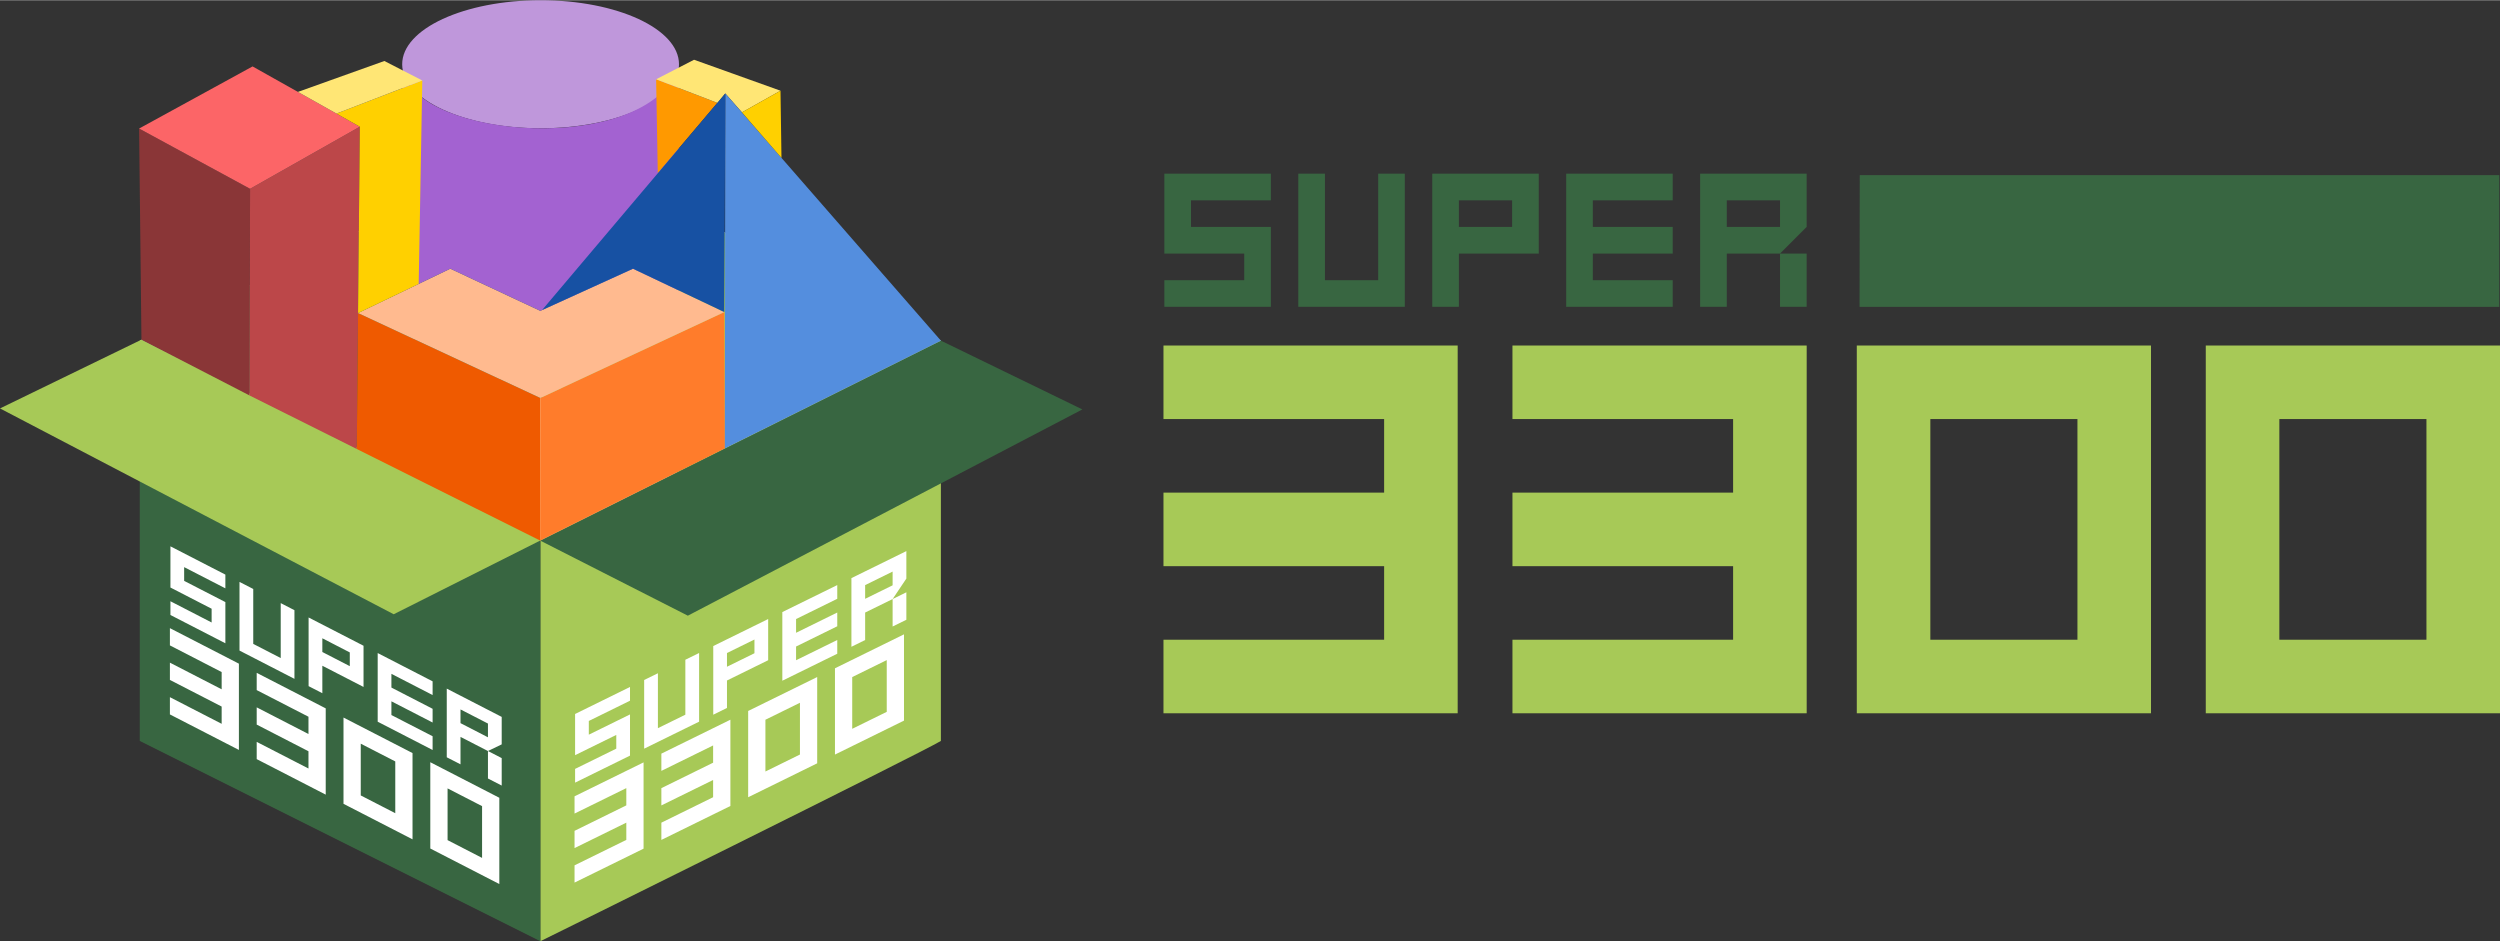
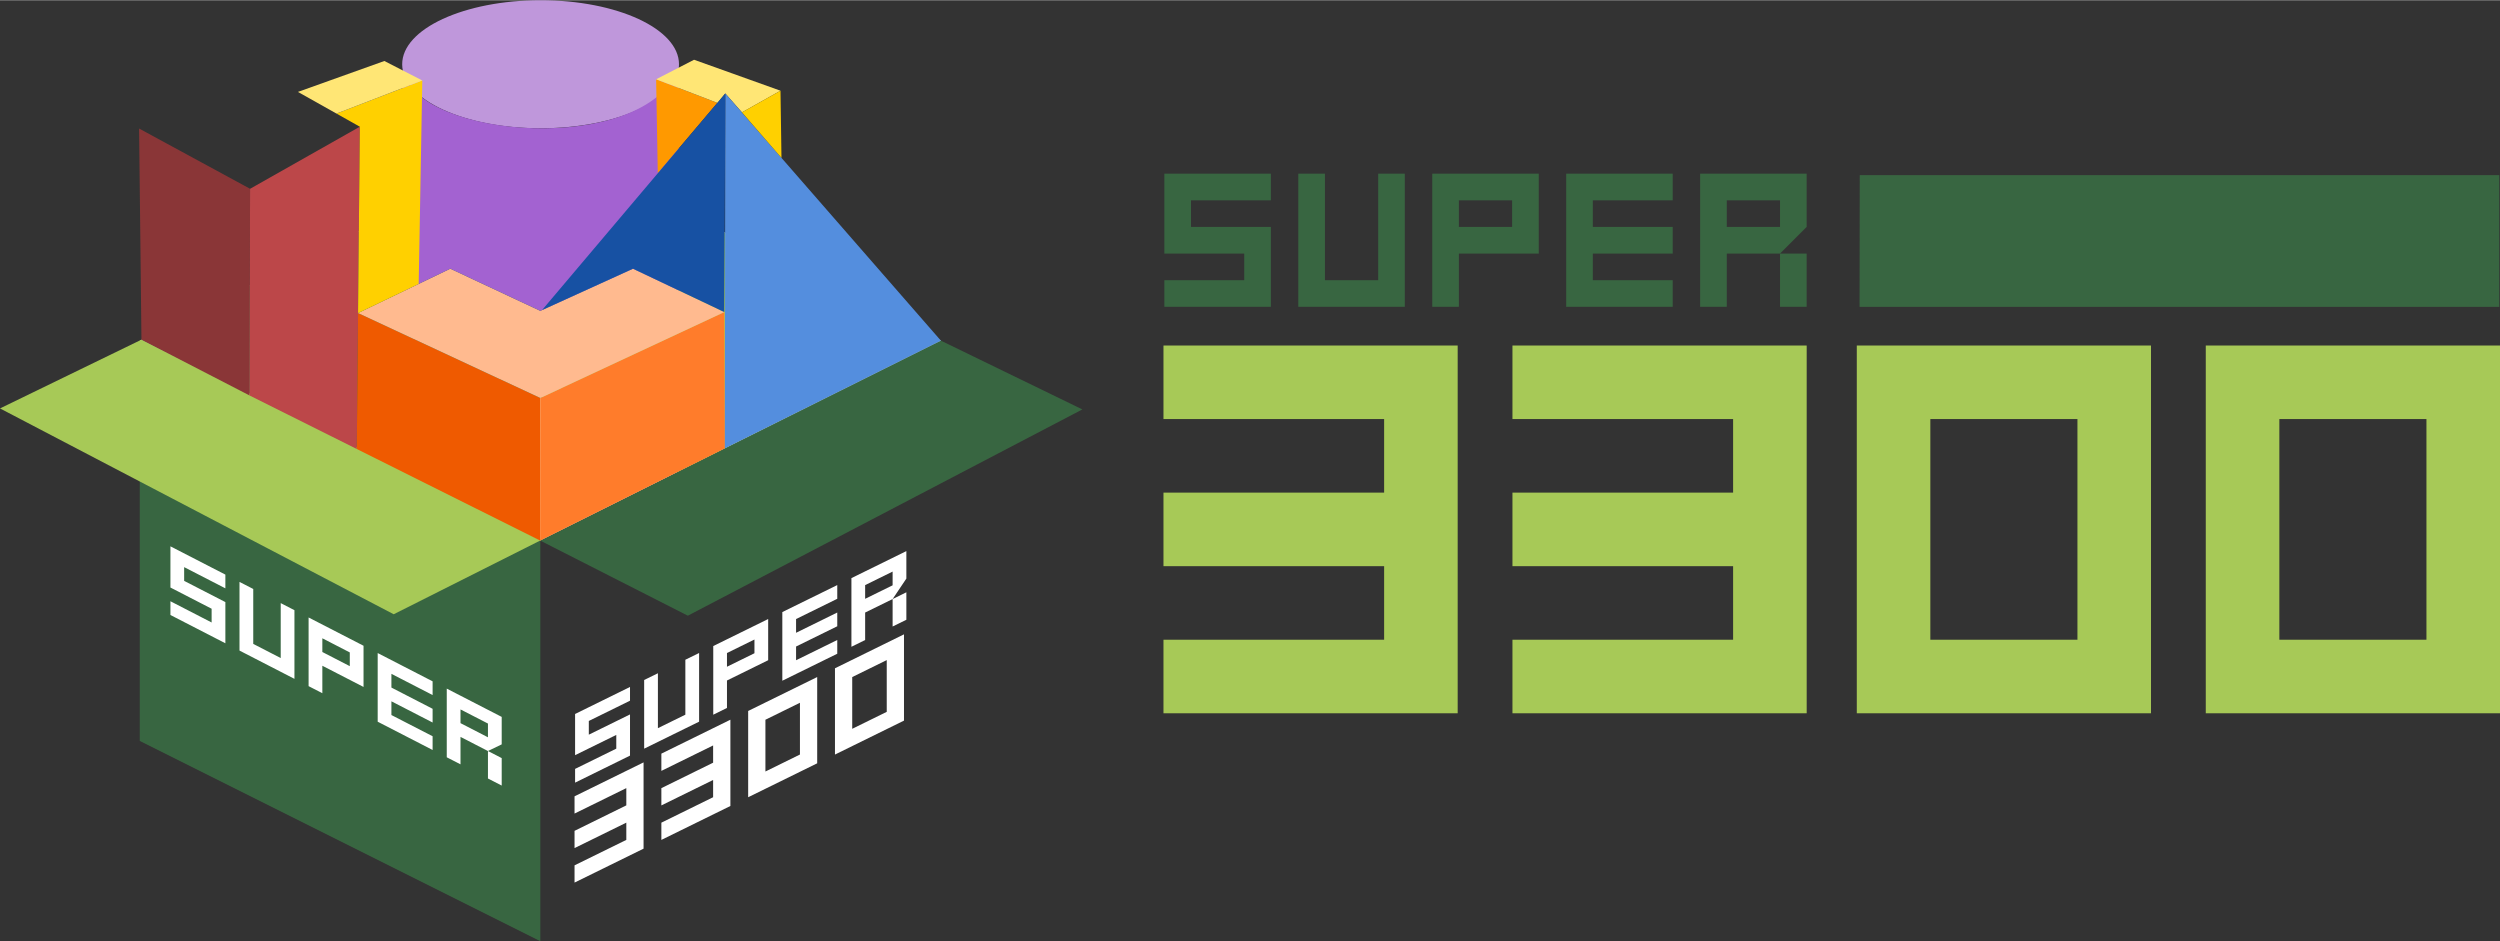
<svg xmlns="http://www.w3.org/2000/svg" xml:space="preserve" width="1264px" height="476px" version="1.1" style="shape-rendering:geometricPrecision; text-rendering:geometricPrecision; image-rendering:optimizeQuality; fill-rule:evenodd; clip-rule:evenodd" viewBox="0 0 1049.27 394.94">
  <rect x="0" y="0" width="1049.27" height="394.94" fill="#333333" stroke="none" />
  <defs>
    <style type="text/css">
   
    .fil16 {fill:#1751A3}
    .fil2 {fill:#386641}
    .fil15 {fill:#548EDE}
    .fil4 {fill:#8A3637}
    .fil12 {fill:#A362D1}
    .fil1 {fill:#A7C957}
    .fil5 {fill:#BC4749}
    .fil10 {fill:#BF97DB}
    .fil7 {fill:#EF5A00}
    .fil0 {fill:#F2E8CF}
    .fil6 {fill:#FC6567}
    .fil8 {fill:#FF7C2B}
    .fil13 {fill:#FF9900}
    .fil9 {fill:#FFBA8F}
    .fil17 {fill:#FFD000}
    .fil14 {fill:#FFE675}
    .fil18 {fill:#386641;fill-rule:nonzero}
    .fil11 {fill:#A7C957;fill-rule:nonzero}
    .fil3 {fill:white;fill-rule:nonzero}
   
  </style>
  </defs>
  <g id="Слой_x0020_1">
    <polygon class="fil0" points="58.66,142.88 226.78,58.7 394.9,142.88 226.78,226.82 " />
    <polygon class="fil1" points="226.78,166.94 226.78,58.94 394.9,142.88 284.24,198.13 " />
-     <path class="fil1" d="M226.78 394.94c0.12,0 159.76,-78.98 168.12,-84.06l0 -168 -168.12 83.94 0 168.12z" />
    <polygon class="fil2" points="58.66,142.88 226.78,226.82 226.78,394.94 58.66,310.88 " />
-     <path class="fil3" d="M71.31 299.75l0 -7.24 21.72 11.18 0 -7.24 -21.72 -11.18 0 -7.25 21.72 11.19 0 -7.24 -21.72 -11.19 0 -7.24 28.96 14.91 0 36.21 -28.96 -14.91zm36.43 18.76l0 -7.24 21.73 11.18 0 -7.24 -21.73 -11.19 0 -7.24 21.73 11.19 0 -7.25 -21.73 -11.18 0 -7.24 28.97 14.91 0 36.21 -28.97 -14.91zm58.16 22.7l0 -21.73 -14.49 -7.45 0 21.72 14.49 7.46zm-21.73 -3.94l0 -36.21 28.97 14.91 0 36.21 -28.97 -14.91zm58.16 22.7l0 -21.73 -14.48 -7.45 0 21.72 14.48 7.46zm-21.73 -3.94l0 -36.22 28.97 14.92 0 36.21 -28.97 -14.91z" />
    <path class="fil3" d="M71.53 258.02l0 -5.77 17.29 8.91 0 -5.77 -17.29 -8.9 0 -17.29 23.06 11.87 0 5.76 -17.3 -8.9 0 5.77 17.3 8.9 0 17.29 -23.06 -11.87zm28.99 14.93l0 -28.82 5.77 2.97 0 23.05 11.53 5.94 0 -23.06 5.76 2.97 0 28.82 -23.06 -11.87zm46.29 6.54l0 -5.76 -11.52 -5.94 0 5.76 11.52 5.94zm-17.29 8.39l0 -28.82 23.06 11.87 0 17.29 -17.29 -8.9 0 11.53 -5.77 -2.97zm29 14.93l0 -28.82 23.05 11.87 0 5.76 -17.29 -8.9 0 5.76 17.29 8.91 0 5.76 -17.29 -8.9 0 5.76 17.29 8.9 0 5.77 -23.05 -11.87zm46.28 23.83l0 -11.53 5.77 2.97 0 11.53 -5.77 -2.97zm0 -17.29l0 -5.77 -11.52 -5.93 0 5.76 11.52 5.94zm-17.29 8.39l0 -28.82 23.06 11.87 0 11.53 -5.77 2.79 -11.52 -5.93 0 11.52 -5.77 -2.96z" />
    <path class="fil3" d="M241.14 370.33l0 -7.24 21.73 -10.68 0 -7.24 -21.73 10.68 0 -7.24 21.73 -10.69 0 -7.24 -21.73 10.68 0 -7.24 28.97 -14.24 0 36.21 -28.97 14.24zm36.44 -17.91l0 -7.24 21.72 -10.68 0 -7.24 -21.72 10.68 0 -7.25 21.72 -10.68 0 -7.24 -21.72 10.68 0 -7.24 28.97 -14.24 0 36.21 -28.97 14.24zm58.16 -35.84l0 -21.72 -14.49 7.12 0 21.73 14.49 -7.13zm-21.73 17.93l0 -36.21 28.97 -14.24 0 36.21 -28.97 14.24zm58.16 -35.84l0 -21.72 -14.49 7.12 0 21.72 14.49 -7.12zm-21.73 17.93l0 -36.21 28.97 -14.25 0 36.21 -28.97 14.25z" />
    <path class="fil3" d="M241.37 328.38l0 -5.77 17.29 -8.5 0 -5.76 -17.29 8.5 0 -17.29 23.05 -11.34 0 5.77 -17.29 8.5 0 5.76 17.29 -8.5 0 17.29 -23.05 11.34zm28.99 -14.26l0 -28.82 5.77 -2.83 0 23.05 11.52 -5.66 0 -23.06 5.77 -2.83 0 28.82 -23.06 11.33zm46.29 -40.05l0 -5.76 -11.53 5.67 0 5.76 11.53 -5.67zm-17.29 25.8l0 -28.82 23.05 -11.34 0 17.29 -17.29 8.51 0 11.52 -5.76 2.84zm28.99 -14.26l0 -28.82 23.06 -11.33 0 5.76 -17.29 8.5 0 5.77 17.29 -8.51 0 5.77 -17.29 8.5 0 5.76 17.29 -8.5 0 5.77 -23.06 11.33zm46.29 -22.76l0 -11.52 5.77 -2.84 0 11.53 -5.77 2.83zm0 -17.29l0 -5.76 -11.53 5.67 0 5.76 11.53 -5.67zm-17.29 25.8l0 -28.82 23.06 -11.34 0 11.53 -5.77 8.6 -11.53 5.66 0 11.53 -5.76 2.84z" />
    <polygon class="fil1" points="227.49,226.39 165.24,257.71 0,171.32 59.37,142.46 " />
    <polygon class="fil2" points="226.78,226.82 288.69,258.31 454.27,171.74 394.9,142.88 " />
    <path class="fil2" d="M780.55 73.41l268.42 0 0 55.3 -268.5 0c0.09,-54.5 -0.04,32.63 0.08,-55.3z" />
    <polygon class="fil2" points="227.5,166.52 227.5,58.52 59.37,142.46 170.03,197.7 " />
    <polygon class="fil4" points="59.37,142.46 58.38,53.85 104.96,79.14 104.69,165.86 " />
    <polygon class="fil5" points="149.74,188.35 151.02,53.08 104.96,79.14 104.69,165.86 " />
-     <polygon class="fil6" points="151.02,53.08 106,27.78 58.38,53.85 104.96,79.14 " />
    <polygon class="fil7" points="226.78,166.94 150.28,131.3 149.74,188.35 226.78,226.82 " />
    <polygon class="fil8" points="226.78,166.94 303.99,130.88 304.23,188.08 226.72,226.79 " />
    <polygon class="fil9" points="303.99,130.88 265.67,112.68 226.78,130.38 188.99,112.68 150.28,131.3 226.78,166.94 " />
    <ellipse class="fil10" cx="226.89" cy="26.87" rx="58.09" ry="26.87" />
    <path class="fil11" d="M488.32 299.27l0 -30.87 92.61 0 0 -30.87 -92.61 0 0 -30.87 92.61 0 0 -30.88 -92.61 0 0 -30.86 123.48 0 0 154.35 -123.48 0zm146.47 0l0 -30.87 92.61 0 0 -30.87 -92.61 0 0 -30.87 92.61 0 0 -30.88 -92.61 0 0 -30.86 123.49 0 0 154.35 -123.49 0zm237.13 -30.87l0 -92.62 -61.74 0 0 92.62 61.74 0zm-92.61 30.87l0 -154.35 123.48 0 0 154.35 -123.48 0zm239.09 -30.87l0 -92.62 -61.74 0 0 92.62 61.74 0zm-92.62 30.87l0 -154.35 123.49 0 0 154.35 -123.49 0z" />
    <path class="fil12" d="M169.1 29.59c6.24,28.71 100.97,35.9 115.76,-0.94l-0.03 93.13 -19.16 -9.1 -38.89 17.7 -37.79 -17.7 -19.35 9.31 -0.54 -92.4z" />
    <polygon class="fil13" points="301.06,43.08 275.38,33.17 276.08,72.61 " />
    <polygon class="fil14" points="275.38,33.17 291.3,24.98 327.58,37.97 311.4,47.06 304.41,39.12 301.14,43.1 " />
    <polygon class="fil15" points="394.9,142.88 304.23,188.08 304.41,39.12 " />
    <polygon class="fil16" points="227.5,130.05 265.67,112.68 303.99,130.88 303.99,130.88 304.41,39.12 " />
    <polygon class="fil17" points="141.22,47.57 177.24,33.68 175.73,119.06 150.28,131.3 151.02,53.08 " />
    <polygon class="fil14" points="177.24,33.68 161.32,25.5 125.04,38.48 141.22,47.57 " />
    <polygon class="fil17" points="327.58,37.97 327.99,66.16 311.4,47.06 " />
    <path class="fil18" d="M488.69 128.68l0 -11.18 33.53 0 0 -11.17 -33.53 0 0 -33.53 44.7 0 0 11.17 -33.52 0 0 11.18 33.52 0 0 33.53 -44.7 0zm56.22 0l0 -55.88 11.18 0 0 44.7 22.35 0 0 -44.7 11.17 0 0 55.88 -44.7 0zm89.74 -33.53l0 -11.18 -22.35 0 0 11.18 22.35 0zm-33.52 33.53l0 -55.88 44.7 0 0 33.53 -33.53 0 0 22.35 -11.17 0zm56.21 0l0 -55.88 44.71 0 0 11.17 -33.53 0 0 11.18 33.53 0 0 11.18 -33.53 0 0 11.17 33.53 0 0 11.18 -44.71 0zm89.75 0l0 -22.35 11.17 0 0 22.35 -11.17 0zm0 -33.53l0 -11.18 -22.35 0 0 11.18 22.35 0zm-33.53 33.53l0 -55.88 44.7 0 0 22.35 -11.17 11.18 -22.35 0 0 22.35 -11.18 0z" />
  </g>
</svg>